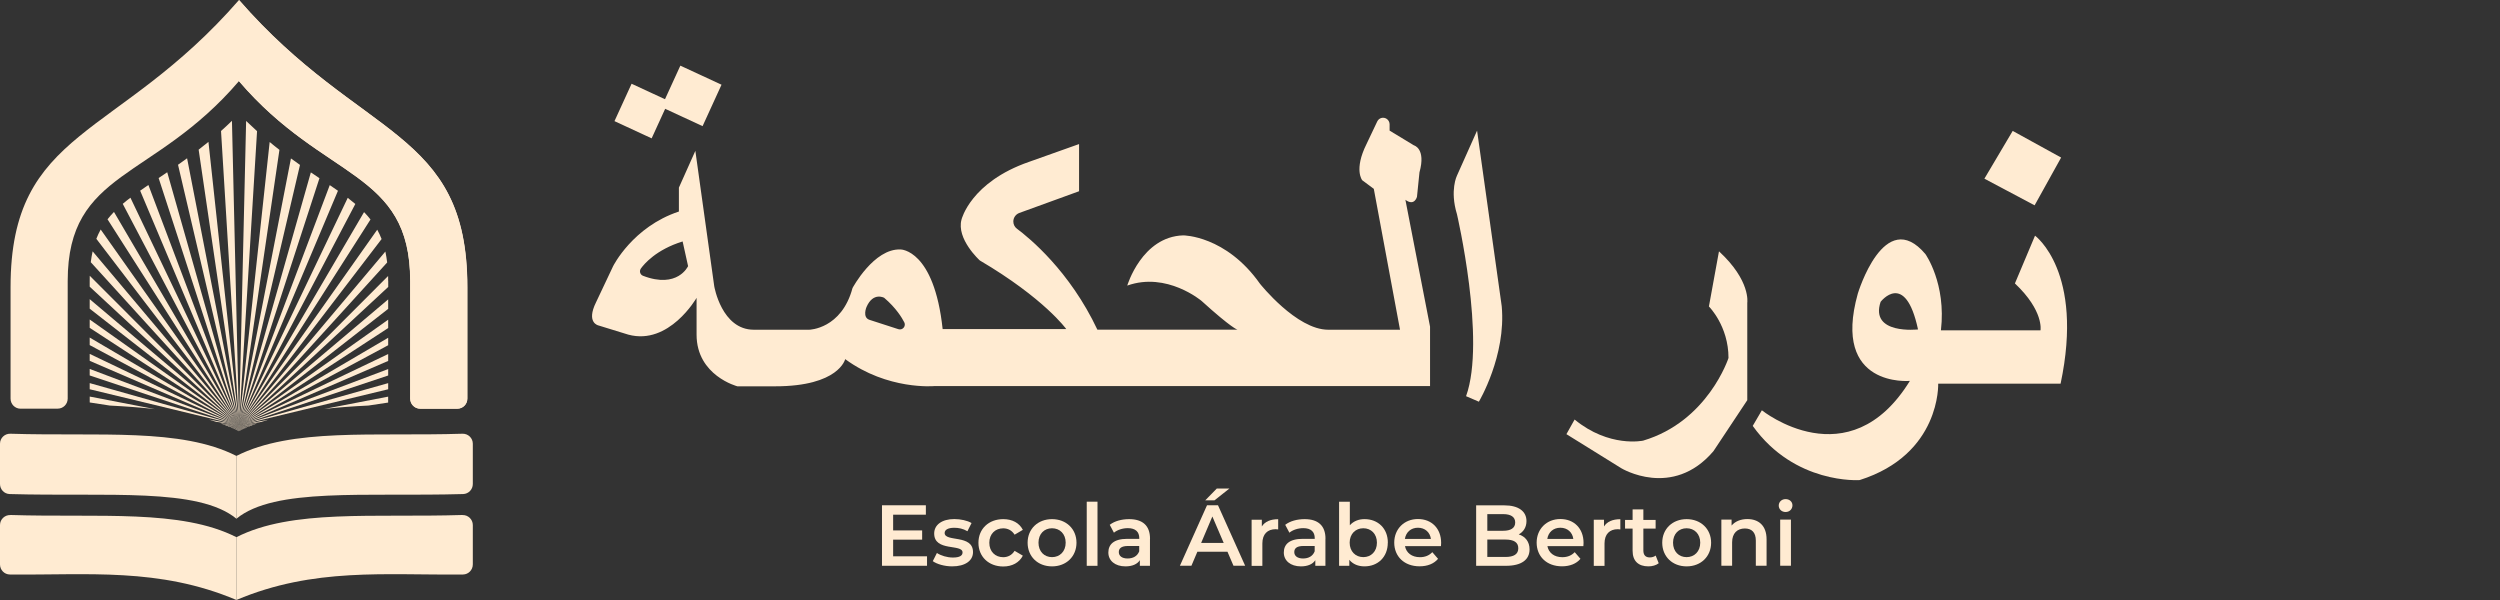
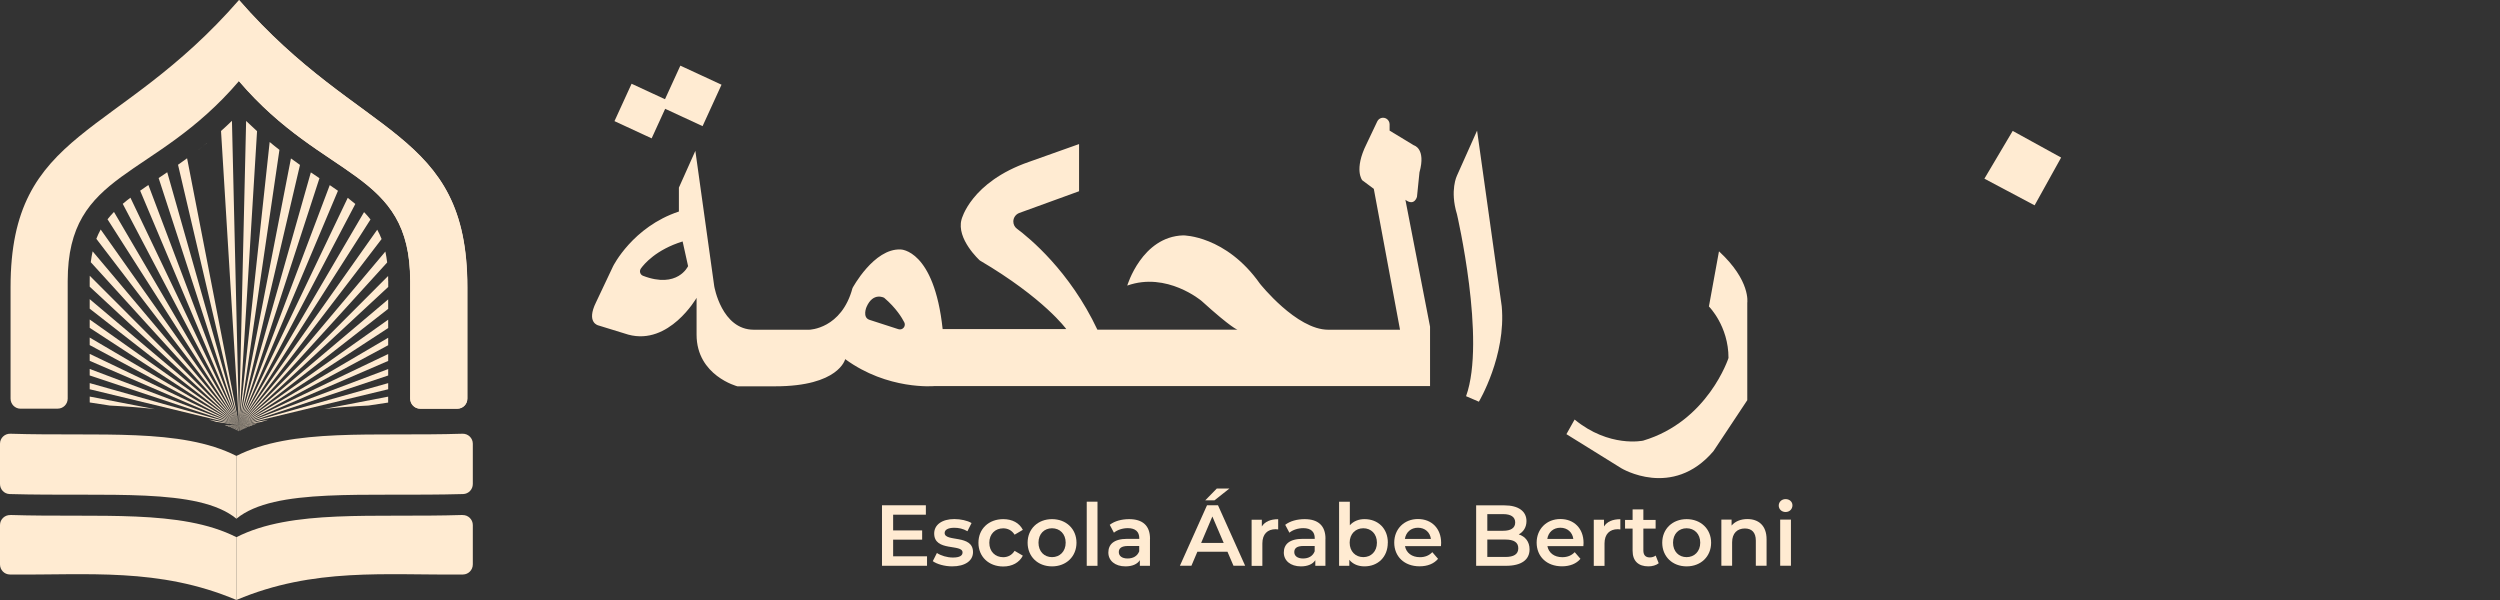
<svg xmlns="http://www.w3.org/2000/svg" width="200" height="48" viewBox="0 0 200 48" fill="none">
  <rect x="0" y="0" width="200" height="48" fill="#333333" stroke="none" />
  <g clip-path="url(#clip0_1116_6344)">
    <path fill-rule="evenodd" clip-rule="evenodd" d="M0.823 41.199C7.937 41.424 14.465 40.718 18.915 42.976V47.999C12.726 45.38 7.002 46.026 0.786 45.96C0.349 45.956 0 45.595 0 45.156V42.004C0 41.55 0.377 41.19 0.828 41.204" fill="#FFEBD2" />
    <path fill-rule="evenodd" clip-rule="evenodd" d="M0.823 34.698C7.937 34.922 14.465 34.216 18.915 36.475V41.498C15.855 38.986 8.63 39.749 0.772 39.524C0.339 39.51 0 39.155 0 38.72V35.497C0 35.044 0.377 34.684 0.828 34.698" fill="#FFEBD2" />
    <path fill-rule="evenodd" clip-rule="evenodd" d="M37.002 41.199C29.888 41.424 23.36 40.718 18.91 42.976V47.999C25.099 45.38 30.823 46.026 37.039 45.96C37.476 45.956 37.825 45.595 37.825 45.156V42.004C37.825 41.55 37.448 41.19 36.997 41.204" fill="#FFEBD2" />
    <path fill-rule="evenodd" clip-rule="evenodd" d="M37.002 34.698C29.888 34.922 23.36 34.216 18.91 36.475V41.498C21.97 38.986 29.195 39.749 37.053 39.524C37.486 39.51 37.825 39.155 37.825 38.72V35.497C37.825 35.044 37.448 34.684 36.997 34.698" fill="#FFEBD2" />
    <path fill-rule="evenodd" clip-rule="evenodd" d="M4.616 32.692C5.058 32.692 5.416 32.331 5.416 31.887V22.482C5.416 13.591 12.284 14.485 19.119 6.487C25.954 14.485 32.821 13.596 32.821 22.482V31.887C32.821 32.331 33.179 32.692 33.621 32.692H36.592C37.034 32.692 37.392 32.331 37.392 31.887V22.964C37.392 10.262 28.864 11.192 19.123 -0.004C9.378 11.192 0.845 10.266 0.845 22.968V31.892C0.845 32.336 1.203 32.696 1.645 32.696H4.616V32.692Z" fill="#FFEBD2" />
    <path fill-rule="evenodd" clip-rule="evenodd" d="M19.123 0.012V6.503C25.953 14.486 32.812 13.602 32.812 22.488V31.893C32.812 32.338 33.17 32.698 33.611 32.698H36.583C37.024 32.698 37.382 32.338 37.382 31.893V22.97C37.382 10.273 28.859 11.194 19.123 0.012Z" fill="#FFEBD2" />
    <path fill-rule="evenodd" clip-rule="evenodd" d="M18.905 34.4L19.124 34.025L18.887 34.395C18.887 34.395 18.896 34.4 18.901 34.404" fill="#FFEBD2" />
    <path fill-rule="evenodd" clip-rule="evenodd" d="M18.872 34.386L19.123 34.025L18.854 34.376C18.854 34.376 18.863 34.381 18.867 34.386" fill="#FFEBD2" />
    <path fill-rule="evenodd" clip-rule="evenodd" d="M18.84 34.367L19.128 34.025L18.826 34.357C18.826 34.357 18.835 34.362 18.84 34.367Z" fill="#FFEBD2" />
-     <path fill-rule="evenodd" clip-rule="evenodd" d="M17.832 33.941L19.125 34.025L17.646 33.871C17.712 33.895 17.772 33.918 17.837 33.941" fill="#FFEBD2" />
-     <path fill-rule="evenodd" clip-rule="evenodd" d="M19.008 34.447L19.129 34.022L18.994 34.438C18.994 34.438 19.003 34.442 19.008 34.447Z" fill="#FFEBD2" />
    <path fill-rule="evenodd" clip-rule="evenodd" d="M19.04 34.465L19.124 34.025L19.021 34.46C19.021 34.46 19.031 34.465 19.035 34.47" fill="#FFEBD2" />
    <path fill-rule="evenodd" clip-rule="evenodd" d="M18.803 34.348L19.128 34.025L18.789 34.343C18.789 34.343 18.803 34.348 18.808 34.353" fill="#FFEBD2" />
    <path fill-rule="evenodd" clip-rule="evenodd" d="M18.971 34.432L19.124 34.025L18.957 34.423C18.957 34.423 18.966 34.428 18.971 34.432Z" fill="#FFEBD2" />
    <path fill-rule="evenodd" clip-rule="evenodd" d="M18.621 34.265L19.128 34.022L18.598 34.251C18.598 34.251 18.616 34.26 18.626 34.265" fill="#FFEBD2" />
    <path fill-rule="evenodd" clip-rule="evenodd" d="M18.761 34.329L19.123 34.025L18.742 34.325C18.742 34.325 18.756 34.329 18.761 34.334" fill="#FFEBD2" />
    <path fill-rule="evenodd" clip-rule="evenodd" d="M18.392 34.166L19.127 34.025L18.346 34.147C18.346 34.147 18.378 34.161 18.397 34.17" fill="#FFEBD2" />
    <path fill-rule="evenodd" clip-rule="evenodd" d="M18.273 34.114L19.124 34.025L18.203 34.086C18.203 34.086 18.25 34.105 18.268 34.114" fill="#FFEBD2" />
    <path fill-rule="evenodd" clip-rule="evenodd" d="M18.101 34.044L19.124 34.025L17.994 34.002C18.031 34.016 18.064 34.03 18.096 34.044" fill="#FFEBD2" />
    <path fill-rule="evenodd" clip-rule="evenodd" d="M18.486 34.204L19.128 34.022L18.449 34.185C18.449 34.185 18.477 34.194 18.486 34.204Z" fill="#FFEBD2" />
    <path fill-rule="evenodd" clip-rule="evenodd" d="M18.721 34.311L19.125 34.025L18.697 34.301C18.697 34.301 18.711 34.306 18.716 34.311" fill="#FFEBD2" />
    <path fill-rule="evenodd" clip-rule="evenodd" d="M18.561 34.24L19.128 34.025L18.533 34.227C18.533 34.227 18.552 34.236 18.566 34.24" fill="#FFEBD2" />
    <path fill-rule="evenodd" clip-rule="evenodd" d="M18.674 34.292L19.125 34.025L18.65 34.283C18.65 34.283 18.664 34.287 18.674 34.292Z" fill="#FFEBD2" />
    <path fill-rule="evenodd" clip-rule="evenodd" d="M19.11 34.498C19.11 34.498 19.11 34.498 19.114 34.498L19.124 34.025L19.096 34.493C19.096 34.493 19.105 34.493 19.11 34.498Z" fill="#FFEBD2" />
    <path fill-rule="evenodd" clip-rule="evenodd" d="M18.938 34.414L19.124 34.022L18.924 34.405C18.924 34.405 18.933 34.41 18.938 34.414Z" fill="#FFEBD2" />
    <path fill-rule="evenodd" clip-rule="evenodd" d="M19.537 34.292L19.123 34.025L19.514 34.301C19.514 34.301 19.528 34.297 19.532 34.292" fill="#FFEBD2" />
    <path fill-rule="evenodd" clip-rule="evenodd" d="M19.639 34.245L19.123 34.025L19.611 34.259C19.611 34.259 19.63 34.25 19.639 34.245Z" fill="#FFEBD2" />
    <path fill-rule="evenodd" clip-rule="evenodd" d="M19.583 34.273L19.123 34.025L19.56 34.283C19.56 34.283 19.574 34.273 19.583 34.273Z" fill="#FFEBD2" />
    <path fill-rule="evenodd" clip-rule="evenodd" d="M19.494 34.311L19.127 34.022L19.476 34.316C19.476 34.316 19.49 34.311 19.494 34.307" fill="#FFEBD2" />
    <path fill-rule="evenodd" clip-rule="evenodd" d="M19.783 34.184L19.127 34.025L19.745 34.198C19.745 34.198 19.769 34.189 19.783 34.18" fill="#FFEBD2" />
    <path fill-rule="evenodd" clip-rule="evenodd" d="M20.016 34.082L19.123 34.022L19.951 34.106C19.951 34.106 19.992 34.087 20.016 34.078" fill="#FFEBD2" />
-     <path fill-rule="evenodd" clip-rule="evenodd" d="M19.151 34.479L19.123 34.025L19.132 34.484C19.132 34.484 19.146 34.479 19.151 34.474" fill="#FFEBD2" />
    <path fill-rule="evenodd" clip-rule="evenodd" d="M19.703 34.217L19.127 34.025L19.676 34.231C19.676 34.231 19.694 34.222 19.703 34.217Z" fill="#FFEBD2" />
    <path fill-rule="evenodd" clip-rule="evenodd" d="M19.453 34.329L19.123 34.025L19.435 34.339C19.435 34.339 19.444 34.334 19.453 34.329Z" fill="#FFEBD2" />
    <path fill-rule="evenodd" clip-rule="evenodd" d="M19.881 34.142L19.123 34.025L19.834 34.161C19.834 34.161 19.867 34.147 19.881 34.142Z" fill="#FFEBD2" />
    <path fill-rule="evenodd" clip-rule="evenodd" d="M19.286 34.41L19.123 34.022L19.272 34.414C19.272 34.414 19.281 34.41 19.286 34.405" fill="#FFEBD2" />
    <path fill-rule="evenodd" clip-rule="evenodd" d="M19.258 34.428L19.123 34.025L19.239 34.432L19.258 34.428Z" fill="#FFEBD2" />
    <path fill-rule="evenodd" clip-rule="evenodd" d="M19.221 34.442L19.123 34.025L19.207 34.451C19.207 34.451 19.216 34.446 19.221 34.442Z" fill="#FFEBD2" />
    <path fill-rule="evenodd" clip-rule="evenodd" d="M19.42 34.348L19.127 34.025L19.406 34.353C19.406 34.353 19.415 34.348 19.42 34.343" fill="#FFEBD2" />
    <path fill-rule="evenodd" clip-rule="evenodd" d="M19.188 34.46L19.123 34.025L19.169 34.47C19.169 34.47 19.179 34.465 19.183 34.46" fill="#FFEBD2" />
    <path fill-rule="evenodd" clip-rule="evenodd" d="M19.318 34.395L19.123 34.025L19.304 34.404C19.304 34.404 19.314 34.4 19.318 34.395Z" fill="#FFEBD2" />
    <path fill-rule="evenodd" clip-rule="evenodd" d="M19.383 34.362L19.123 34.025L19.365 34.371C19.365 34.371 19.374 34.367 19.379 34.362" fill="#FFEBD2" />
    <path fill-rule="evenodd" clip-rule="evenodd" d="M19.351 34.381L19.123 34.025L19.337 34.386C19.337 34.386 19.346 34.381 19.351 34.376" fill="#FFEBD2" />
    <path fill-rule="evenodd" clip-rule="evenodd" d="M19.078 34.484L19.13 34.025L19.064 34.474C19.064 34.474 19.074 34.479 19.083 34.484" fill="#FFEBD2" />
    <path fill-rule="evenodd" clip-rule="evenodd" d="M30.179 18.375L19.127 34.024L30.528 19.123C30.426 18.861 30.309 18.613 30.179 18.375Z" fill="#FFEBD2" />
    <path fill-rule="evenodd" clip-rule="evenodd" d="M30.826 20.127L19.127 34.026L30.974 20.997C30.937 20.688 30.886 20.403 30.83 20.127" fill="#FFEBD2" />
    <path fill-rule="evenodd" clip-rule="evenodd" d="M31.053 22.487C31.053 22.347 31.053 22.216 31.049 22.08L19.127 34.025L31.058 22.955V22.487H31.053Z" fill="#FFEBD2" />
    <path fill-rule="evenodd" clip-rule="evenodd" d="M23.275 12.674L19.123 34.023L24 13.193C23.763 13.025 23.517 12.851 23.275 12.674Z" fill="#FFEBD2" />
    <path fill-rule="evenodd" clip-rule="evenodd" d="M31.054 23.951L19.123 34.025L31.054 24.709V23.951Z" fill="#FFEBD2" />
    <path fill-rule="evenodd" clip-rule="evenodd" d="M24.869 13.787L19.127 34.024L25.557 14.255C25.334 14.105 25.102 13.951 24.869 13.792" fill="#FFEBD2" />
    <path fill-rule="evenodd" clip-rule="evenodd" d="M26.381 14.809L19.123 34.026L27.037 15.262C26.828 15.113 26.604 14.963 26.381 14.809Z" fill="#FFEBD2" />
    <path fill-rule="evenodd" clip-rule="evenodd" d="M27.817 15.831L19.127 34.024L28.426 16.317C28.236 16.154 28.031 15.99 27.817 15.826" fill="#FFEBD2" />
    <path fill-rule="evenodd" clip-rule="evenodd" d="M29.124 16.969L19.127 34.025L29.64 17.558C29.482 17.352 29.31 17.16 29.124 16.969Z" fill="#FFEBD2" />
    <path fill-rule="evenodd" clip-rule="evenodd" d="M31.054 25.574L19.123 34.025L31.054 26.243V25.574Z" fill="#FFEBD2" />
    <path fill-rule="evenodd" clip-rule="evenodd" d="M8.787 32.445C10.037 32.51 11.242 32.594 12.395 32.73L7.178 31.725V32.197L8.787 32.445Z" fill="#FFEBD2" />
    <path fill-rule="evenodd" clip-rule="evenodd" d="M20.559 33.875L19.127 34.025L20.378 33.941C20.438 33.917 20.499 33.894 20.559 33.875Z" fill="#FFEBD2" />
    <path fill-rule="evenodd" clip-rule="evenodd" d="M20.216 34.002L19.123 34.025L20.113 34.044C20.146 34.03 20.178 34.016 20.216 34.002Z" fill="#FFEBD2" />
    <path fill-rule="evenodd" clip-rule="evenodd" d="M25.909 32.719C27.053 32.588 28.243 32.504 29.48 32.443L31.052 32.205V31.732L25.904 32.724L25.909 32.719Z" fill="#FFEBD2" />
    <path fill-rule="evenodd" clip-rule="evenodd" d="M21.457 33.576L19.123 34.025L20.899 33.754C21.081 33.693 21.271 33.632 21.457 33.576Z" fill="#FFEBD2" />
    <path fill-rule="evenodd" clip-rule="evenodd" d="M31.054 29.525L19.123 34.025L31.054 30.04V29.525Z" fill="#FFEBD2" />
    <path fill-rule="evenodd" clip-rule="evenodd" d="M17.287 33.744L19.123 34.024L16.691 33.557C16.891 33.617 17.091 33.678 17.287 33.744Z" fill="#FFEBD2" />
    <path fill-rule="evenodd" clip-rule="evenodd" d="M31.054 28.322L19.123 34.023L31.054 28.874V28.322Z" fill="#FFEBD2" />
    <path fill-rule="evenodd" clip-rule="evenodd" d="M31.054 30.65L19.123 34.022L31.054 31.142V30.65Z" fill="#FFEBD2" />
    <path fill-rule="evenodd" clip-rule="evenodd" d="M31.054 27.02L19.123 34.025L31.054 27.618V27.02Z" fill="#FFEBD2" />
    <path fill-rule="evenodd" clip-rule="evenodd" d="M7.707 19.105L19.122 34.024L8.056 18.361C7.926 18.595 7.809 18.843 7.707 19.105Z" fill="#FFEBD2" />
    <path fill-rule="evenodd" clip-rule="evenodd" d="M7.176 22.486V22.935L19.125 34.024L7.18 22.061C7.18 22.201 7.176 22.341 7.176 22.486Z" fill="#FFEBD2" />
    <path fill-rule="evenodd" clip-rule="evenodd" d="M7.262 20.977L19.128 34.026L7.411 20.107C7.35 20.383 7.299 20.669 7.262 20.977Z" fill="#FFEBD2" />
    <path fill-rule="evenodd" clip-rule="evenodd" d="M7.176 26.227L19.125 34.024L7.176 25.559V26.227Z" fill="#FFEBD2" />
    <path fill-rule="evenodd" clip-rule="evenodd" d="M7.176 24.694L19.125 34.024L7.176 23.932V24.694Z" fill="#FFEBD2" />
    <path fill-rule="evenodd" clip-rule="evenodd" d="M7.176 31.14L19.125 34.025L7.176 30.648V31.14Z" fill="#FFEBD2" />
    <path fill-rule="evenodd" clip-rule="evenodd" d="M7.176 27.607L19.125 34.024L7.176 27.004V27.607Z" fill="#FFEBD2" />
    <path fill-rule="evenodd" clip-rule="evenodd" d="M21.573 11.361L19.123 34.025L22.355 11.988C22.094 11.787 21.834 11.581 21.573 11.361Z" fill="#FFEBD2" />
    <path fill-rule="evenodd" clip-rule="evenodd" d="M7.176 28.867L19.125 34.026L7.176 28.311V28.867Z" fill="#FFEBD2" />
    <path fill-rule="evenodd" clip-rule="evenodd" d="M7.176 30.035L19.125 34.024L7.176 29.516V30.035Z" fill="#FFEBD2" />
    <path fill-rule="evenodd" clip-rule="evenodd" d="M17.682 10.478L19.124 34.026L18.556 9.664C18.264 9.949 17.971 10.221 17.678 10.482" fill="#FFEBD2" />
    <path fill-rule="evenodd" clip-rule="evenodd" d="M14.242 13.181L19.124 34.026L14.967 12.662C14.721 12.84 14.479 13.013 14.242 13.181Z" fill="#FFEBD2" />
-     <path fill-rule="evenodd" clip-rule="evenodd" d="M15.891 11.97L19.127 34.026L16.676 11.348C16.411 11.563 16.151 11.773 15.891 11.974" fill="#FFEBD2" />
+     <path fill-rule="evenodd" clip-rule="evenodd" d="M15.891 11.97L16.676 11.348C16.411 11.563 16.151 11.773 15.891 11.974" fill="#FFEBD2" />
    <path fill-rule="evenodd" clip-rule="evenodd" d="M19.69 9.68L19.123 34.023L20.564 10.494C20.276 10.232 19.983 9.961 19.69 9.676" fill="#FFEBD2" />
    <path fill-rule="evenodd" clip-rule="evenodd" d="M9.82 16.308L19.129 34.023L10.434 15.816C10.22 15.98 10.016 16.139 9.825 16.303" fill="#FFEBD2" />
    <path fill-rule="evenodd" clip-rule="evenodd" d="M8.602 17.544L19.124 34.025L9.118 16.955C8.932 17.147 8.76 17.343 8.602 17.544Z" fill="#FFEBD2" />
    <path fill-rule="evenodd" clip-rule="evenodd" d="M12.69 14.242L19.125 34.025L13.378 13.779C13.14 13.938 12.913 14.092 12.69 14.242Z" fill="#FFEBD2" />
    <path fill-rule="evenodd" clip-rule="evenodd" d="M11.211 15.252L19.129 34.025L11.871 14.799C11.643 14.953 11.425 15.103 11.216 15.252" fill="#FFEBD2" />
-     <path d="M162.802 18.854L161.193 22.674C163.532 24.882 163.239 26.425 163.239 26.425H155.274C155.711 22.674 154.033 20.327 154.033 20.327C150.746 16.431 148.625 23.488 148.625 23.488C146.505 31.06 152.791 30.471 152.791 30.471C147.9 38.407 140.949 32.823 140.949 32.823L140.219 34.072C143.58 38.777 148.769 38.407 148.769 38.407C155.274 36.349 155.056 30.691 155.056 30.691H164.848C166.75 21.72 162.802 18.854 162.802 18.854ZM150.448 24.148C150.448 24.148 152.419 21.575 153.442 26.355C153.442 26.355 149.569 26.795 150.448 24.148Z" fill="#FFEBD2" />
    <path d="M158.752 14.294L162.769 16.426L164.89 12.605L161.016 10.473L158.752 14.294Z" fill="#FFEBD2" />
    <path d="M125.312 34.732L129.697 37.454C129.697 37.454 133.789 39.951 137.076 36.093L139.782 32.015V24.223C139.782 24.223 140.075 22.46 137.518 20.107L136.713 24.518C136.713 24.518 138.28 26.07 138.28 28.638C138.28 28.638 136.639 33.708 131.45 35.251C131.45 35.251 128.744 35.84 125.968 33.563L125.312 34.736V34.732Z" fill="#FFEBD2" />
    <path d="M117.287 31.696L118.31 32.136C118.31 32.136 120.505 28.46 120.137 24.489L118.166 10.449L116.557 14.05C116.557 14.05 115.971 15.224 116.557 17.137C116.557 17.137 118.896 27.206 117.287 31.691" fill="#FFEBD2" />
    <path d="M112.433 15.986C113.163 16.524 113.358 15.743 113.358 15.743L113.558 13.784C114.093 11.871 113.112 11.627 113.112 11.627L111.168 10.449V9.944C111.168 9.771 111.08 9.607 110.936 9.509C110.671 9.331 110.313 9.429 110.178 9.719L109.318 11.529C108.295 13.587 108.978 14.419 108.978 14.419L109.904 15.107L112.001 26.378H106.254C103.72 26.378 100.8 22.702 100.8 22.702C98.07 18.83 94.662 18.83 94.662 18.83C91.347 18.928 90.18 22.847 90.18 22.847C93.346 21.72 96.122 24.072 96.122 24.072C98.558 26.28 98.996 26.373 98.996 26.373H87.79C85.581 21.683 82.34 19.031 81.359 18.301C81.173 18.166 81.066 17.951 81.066 17.721C81.066 17.417 81.257 17.146 81.541 17.038L86.325 15.299V11.525L82.331 12.946C77.654 14.565 76.924 17.553 76.924 17.553C76.487 19.12 78.384 20.836 78.384 20.836C83.549 23.876 85.302 26.327 85.302 26.327H75.412C74.729 19.957 72.051 19.957 72.051 19.957C69.907 19.859 68.201 23.044 68.201 23.044C67.322 26.327 64.742 26.378 64.742 26.378H60.306C57.725 26.378 57.139 22.898 57.139 22.898L55.628 12.067L54.312 15.009V16.922C50.611 18.147 49.049 21.294 49.049 21.294L47.687 24.175C46.859 25.84 47.882 26.037 47.882 26.037L50.267 26.771C53.531 27.655 55.726 23.829 55.726 23.829V26.771C55.726 30.054 58.99 30.905 58.99 30.905H62.012C67.127 30.905 67.615 28.73 67.615 28.73C71.023 31.228 74.729 30.887 74.729 30.887H114.404V26.135L112.433 15.991V15.986ZM51.434 22.061C51.29 22.005 51.197 21.865 51.197 21.706C51.197 21.627 51.22 21.552 51.267 21.486C51.518 21.135 52.476 19.976 54.61 19.316L55.047 21.29C55.047 21.29 54.215 23.132 51.434 22.061ZM72.311 26.191C72.213 26.331 72.037 26.387 71.874 26.336L69.563 25.588C68.963 25.396 69.321 24.559 69.321 24.559C69.856 23.334 70.735 23.825 70.735 23.825C71.693 24.643 72.158 25.424 72.344 25.789C72.409 25.915 72.395 26.069 72.316 26.186" fill="#FFEBD2" />
    <path d="M54.428 5.252L52.912 8.566L56.207 10.091L57.722 6.777L54.428 5.252Z" fill="#FFEBD2" />
    <path d="M50.527 6.7L49.158 9.691L52.132 11.068L53.5 8.077L50.527 6.7Z" fill="#FFEBD2" />
    <path d="M74.162 44.505V45.262H70.559V40.422H74.069V41.175H71.451V42.433H73.772V43.172H71.451V44.505H74.162Z" fill="#FFEBD2" />
    <path d="M74.623 44.893L74.953 44.238C75.274 44.453 75.772 44.603 76.232 44.603C76.776 44.603 77.004 44.448 77.004 44.196C77.004 43.49 74.735 44.154 74.735 42.681C74.735 41.984 75.358 41.525 76.348 41.525C76.836 41.525 77.394 41.642 77.724 41.843L77.394 42.498C77.046 42.292 76.692 42.222 76.343 42.222C75.823 42.222 75.572 42.395 75.572 42.639C75.572 43.387 77.841 42.723 77.841 44.168C77.841 44.86 77.208 45.309 76.176 45.309C75.562 45.309 74.953 45.131 74.623 44.893Z" fill="#FFEBD2" />
    <path d="M78.275 43.416C78.275 42.312 79.098 41.531 80.261 41.531C80.977 41.531 81.544 41.831 81.828 42.387L81.168 42.775C80.949 42.425 80.619 42.266 80.256 42.266C79.624 42.266 79.145 42.71 79.145 43.421C79.145 44.132 79.624 44.576 80.256 44.576C80.619 44.576 80.949 44.417 81.168 44.066L81.828 44.454C81.544 45.006 80.977 45.319 80.261 45.319C79.098 45.319 78.275 44.534 78.275 43.425" fill="#FFEBD2" />
    <path d="M82.209 43.416C82.209 42.312 83.032 41.531 84.162 41.531C85.292 41.531 86.119 42.312 86.119 43.416C86.119 44.52 85.301 45.31 84.162 45.31C83.023 45.31 82.209 44.524 82.209 43.416ZM85.254 43.416C85.254 42.71 84.785 42.261 84.162 42.261C83.539 42.261 83.079 42.71 83.079 43.416C83.079 44.122 83.543 44.571 84.162 44.571C84.78 44.571 85.254 44.122 85.254 43.416Z" fill="#FFEBD2" />
    <path d="M87.8 40.135H86.939V45.265H87.8V40.135Z" fill="#FFEBD2" />
    <path d="M91.997 43.098V45.263H91.188V44.814C90.984 45.132 90.584 45.31 90.035 45.31C89.198 45.31 88.668 44.847 88.668 44.206C88.668 43.566 89.082 43.107 90.193 43.107H91.142V43.051C91.142 42.546 90.839 42.252 90.226 42.252C89.812 42.252 89.389 42.387 89.114 42.616L88.78 41.985C89.17 41.681 89.742 41.531 90.332 41.531C91.393 41.531 92.002 42.036 92.002 43.098M91.137 44.108V43.678H90.249C89.663 43.678 89.505 43.898 89.505 44.169C89.505 44.478 89.765 44.679 90.207 44.679C90.649 44.679 90.993 44.487 91.137 44.103" fill="#FFEBD2" />
    <path d="M98.193 44.14H95.789L95.315 45.257H94.394L96.561 40.422H97.44L99.611 45.257H98.677L98.198 44.14H98.193ZM97.896 43.433L96.989 41.319L96.092 43.433H97.9H97.896ZM97.161 40.029H96.417L97.342 39.084H98.351L97.156 40.029H97.161Z" fill="#FFEBD2" />
    <path d="M102.254 41.531V42.354C102.179 42.34 102.114 42.336 102.054 42.336C101.403 42.336 100.989 42.724 100.989 43.477V45.268H100.129V41.578H100.947V42.116C101.194 41.728 101.64 41.536 102.254 41.536" fill="#FFEBD2" />
    <path d="M106.034 43.098V45.263H105.225V44.814C105.021 45.132 104.621 45.31 104.072 45.31C103.235 45.31 102.705 44.847 102.705 44.206C102.705 43.566 103.119 43.107 104.23 43.107H105.179V43.051C105.179 42.546 104.876 42.252 104.263 42.252C103.849 42.252 103.426 42.387 103.151 42.616L102.817 41.985C103.207 41.681 103.779 41.531 104.37 41.531C105.43 41.531 106.039 42.036 106.039 43.098M105.174 44.108V43.678H104.286C103.7 43.678 103.542 43.898 103.542 44.169C103.542 44.478 103.802 44.679 104.244 44.679C104.686 44.679 105.03 44.487 105.174 44.103" fill="#FFEBD2" />
    <path d="M111.023 43.415C111.023 44.561 110.233 45.309 109.159 45.309C108.657 45.309 108.234 45.136 107.945 44.785V45.263H107.127V40.137H107.987V42.022C108.285 41.689 108.694 41.53 109.163 41.53C110.233 41.53 111.028 42.269 111.028 43.415M110.154 43.415C110.154 42.709 109.684 42.26 109.066 42.26C108.447 42.26 107.973 42.709 107.973 43.415C107.973 44.121 108.447 44.57 109.066 44.57C109.684 44.57 110.154 44.121 110.154 43.415Z" fill="#FFEBD2" />
    <path d="M115.277 43.691H112.399C112.502 44.229 112.948 44.575 113.59 44.575C114.003 44.575 114.324 44.444 114.585 44.173L115.045 44.706C114.715 45.099 114.199 45.305 113.566 45.305C112.334 45.305 111.539 44.51 111.539 43.411C111.539 42.312 112.343 41.522 113.436 41.522C114.529 41.522 115.291 42.275 115.291 43.43C115.291 43.5 115.282 43.603 115.277 43.687M112.39 43.116H114.473C114.403 42.583 113.999 42.218 113.436 42.218C112.874 42.218 112.474 42.578 112.39 43.116Z" fill="#FFEBD2" />
    <path d="M122.365 43.949C122.365 44.777 121.719 45.264 120.482 45.264H118.092V40.428H120.347C121.5 40.428 122.118 40.919 122.118 41.686C122.118 42.181 121.872 42.551 121.5 42.752C122.016 42.916 122.365 43.327 122.365 43.954M118.985 41.129V42.462H120.249C120.868 42.462 121.216 42.242 121.216 41.798C121.216 41.354 120.868 41.129 120.249 41.129H118.985ZM121.463 43.861C121.463 43.379 121.1 43.164 120.426 43.164H118.985V44.557H120.426C121.1 44.557 121.463 44.342 121.463 43.861Z" fill="#FFEBD2" />
    <path d="M126.67 43.691H123.792C123.894 44.229 124.34 44.575 124.982 44.575C125.396 44.575 125.717 44.444 125.977 44.173L126.437 44.706C126.107 45.099 125.591 45.305 124.959 45.305C123.727 45.305 122.932 44.51 122.932 43.411C122.932 42.312 123.736 41.522 124.829 41.522C125.921 41.522 126.684 42.275 126.684 43.43C126.684 43.5 126.675 43.603 126.67 43.687M123.783 43.116H125.866C125.796 42.583 125.391 42.218 124.829 42.218C124.266 42.218 123.866 42.578 123.783 43.116Z" fill="#FFEBD2" />
    <path d="M129.627 41.531V42.354C129.552 42.34 129.487 42.336 129.427 42.336C128.776 42.336 128.362 42.724 128.362 43.477V45.268H127.502V41.578H128.32V42.116C128.567 41.728 129.013 41.536 129.627 41.536" fill="#FFEBD2" />
    <path d="M132.696 45.061C132.491 45.225 132.18 45.309 131.873 45.309C131.069 45.309 130.608 44.879 130.608 44.065V42.288H130.004V41.596H130.608V40.754H131.469V41.596H132.45V42.288H131.469V44.042C131.469 44.402 131.645 44.594 131.975 44.594C132.152 44.594 132.324 44.547 132.454 44.444L132.696 45.057V45.061Z" fill="#FFEBD2" />
    <path d="M132.979 43.416C132.979 42.312 133.801 41.531 134.931 41.531C136.061 41.531 136.889 42.312 136.889 43.416C136.889 44.52 136.071 45.31 134.931 45.31C133.792 45.31 132.979 44.524 132.979 43.416ZM136.019 43.416C136.019 42.71 135.55 42.261 134.927 42.261C134.304 42.261 133.843 42.71 133.843 43.416C133.843 44.122 134.308 44.571 134.927 44.571C135.545 44.571 136.019 44.122 136.019 43.416Z" fill="#FFEBD2" />
    <path d="M141.326 43.144V45.258H140.466V43.251C140.466 42.596 140.141 42.278 139.592 42.278C138.983 42.278 138.569 42.653 138.569 43.391V45.258H137.709V41.568H138.527V42.044C138.811 41.708 139.257 41.525 139.792 41.525C140.671 41.525 141.326 42.031 141.326 43.144Z" fill="#FFEBD2" />
    <path d="M142.299 40.447C142.299 40.157 142.531 39.928 142.847 39.928C143.164 39.928 143.396 40.143 143.396 40.423C143.396 40.727 143.168 40.961 142.847 40.961C142.527 40.961 142.299 40.732 142.299 40.442M142.415 41.569H143.275V45.259H142.415V41.569Z" fill="#FFEBD2" />
  </g>
  <defs>
    <clipPath id="clip0_1116_6344">
      <rect width="200" height="48" fill="white" />
    </clipPath>
  </defs>
</svg>